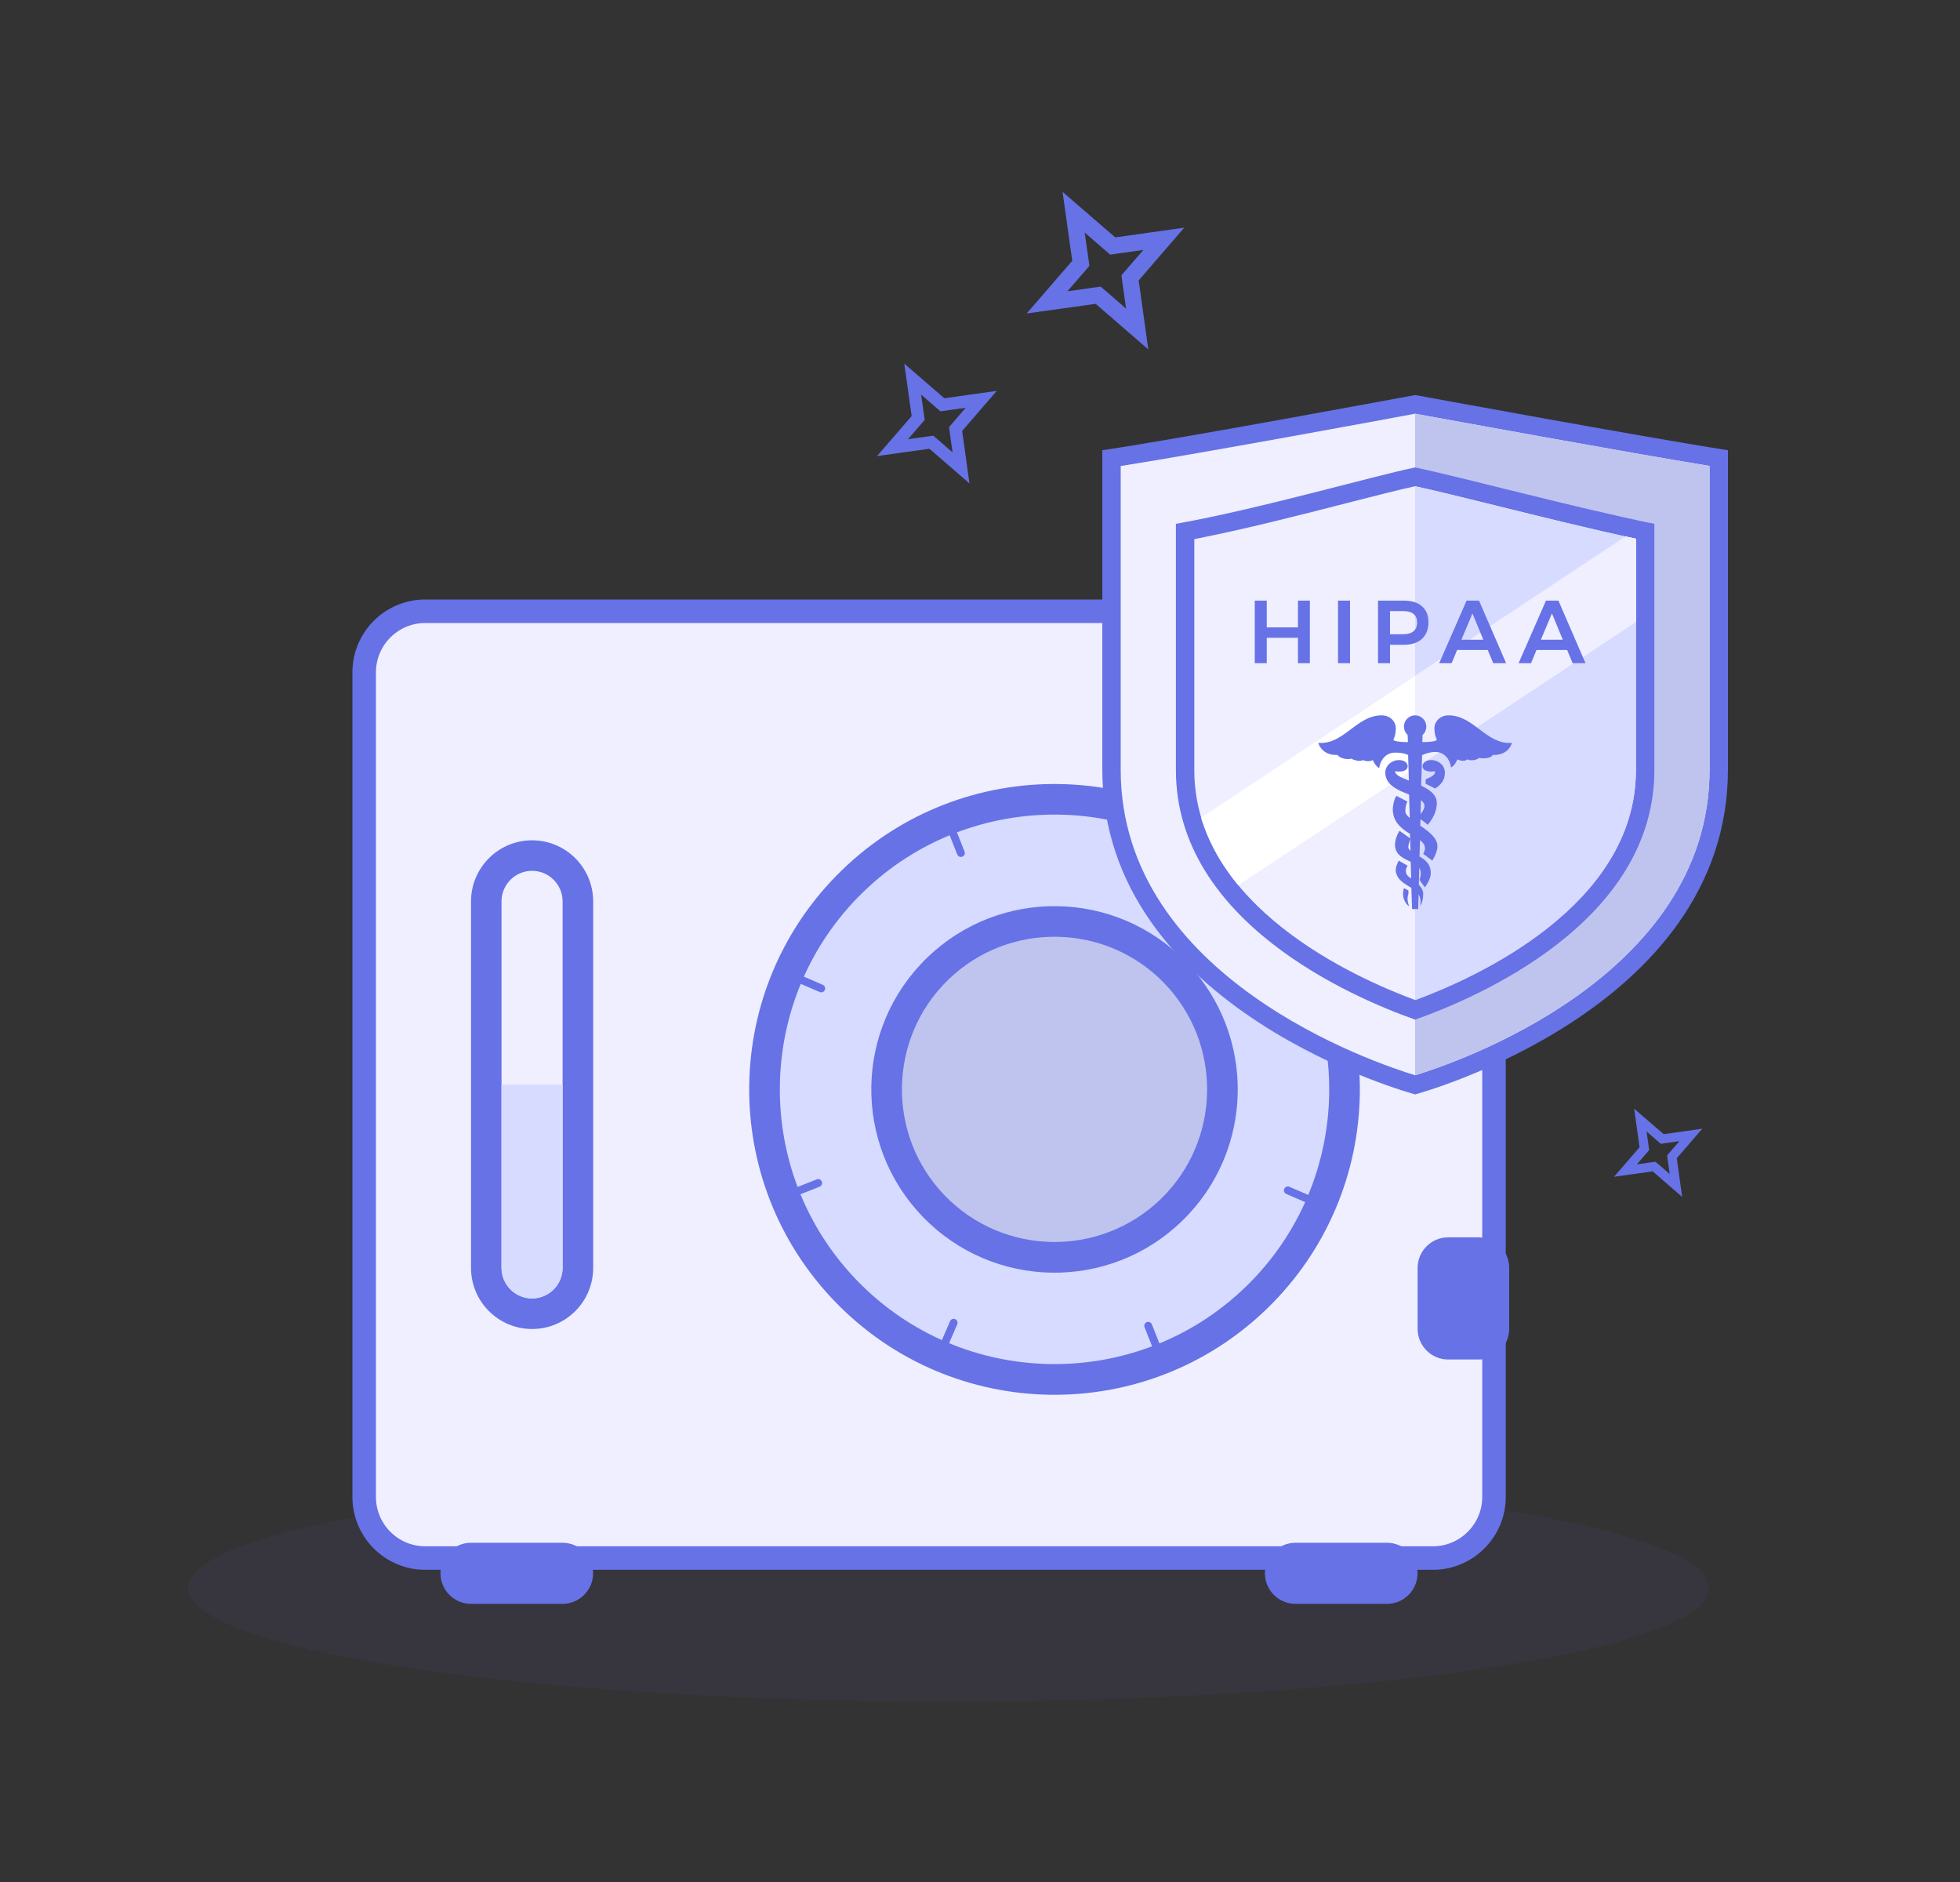
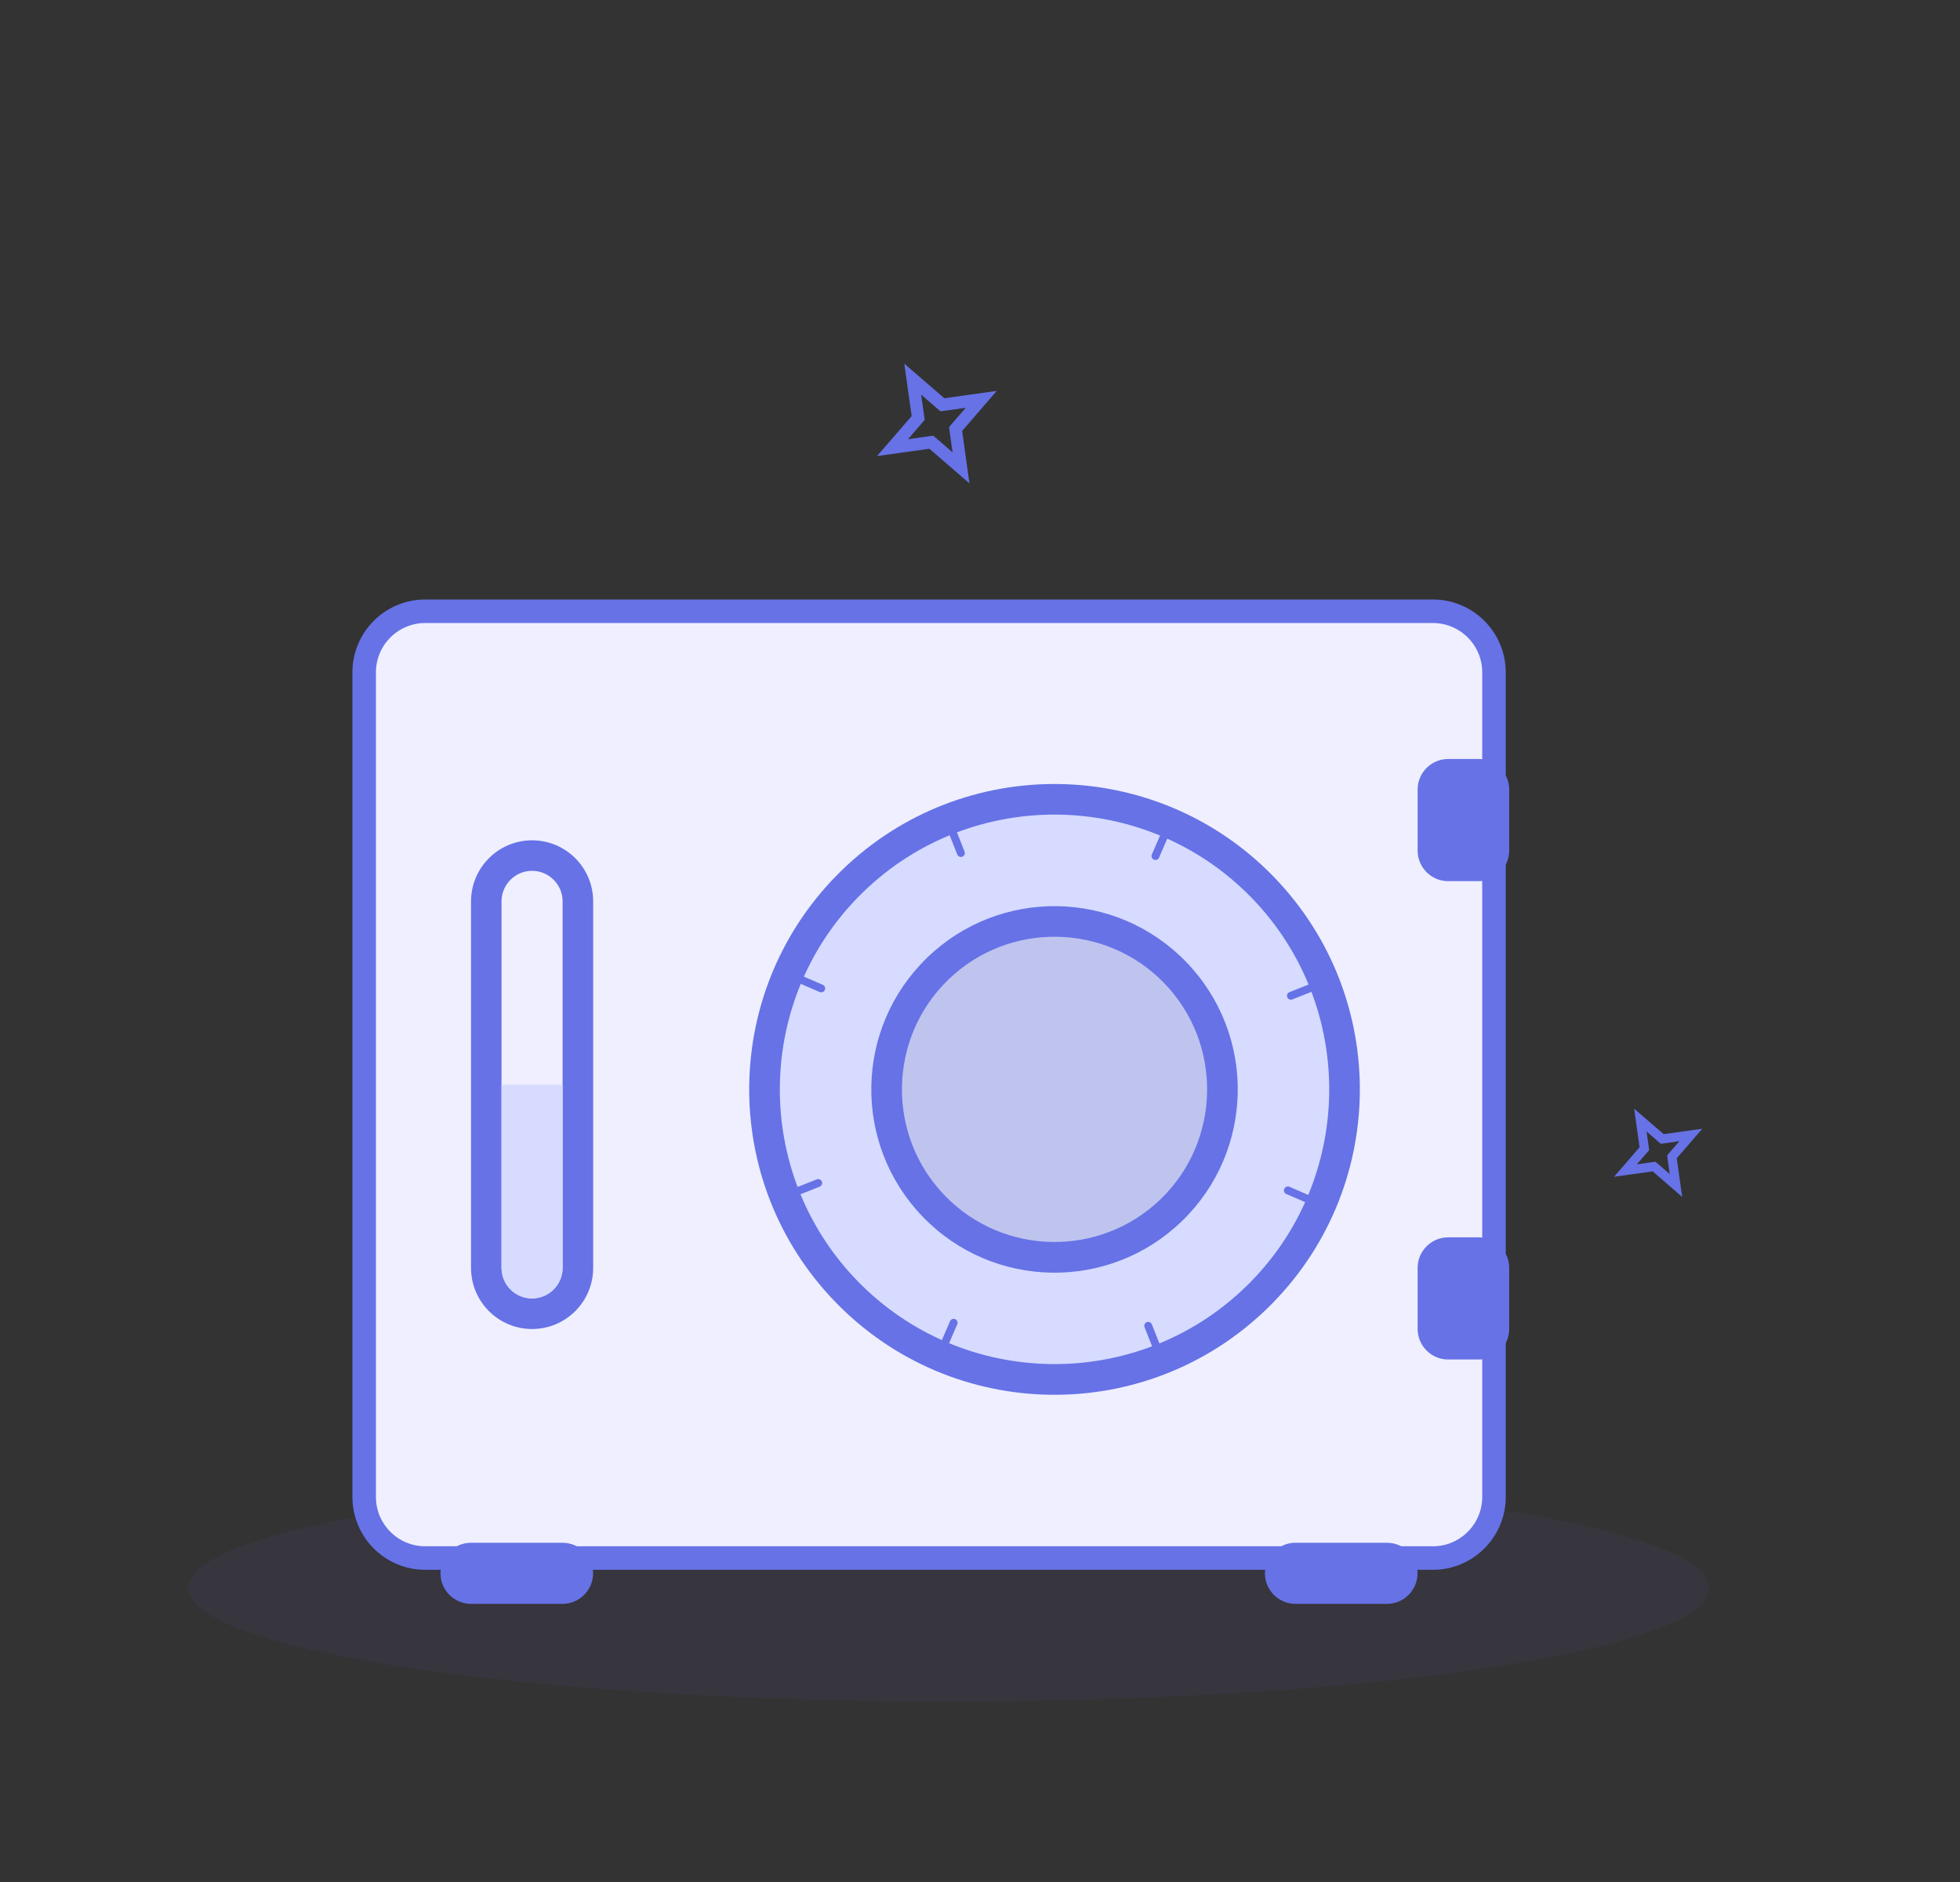
<svg xmlns="http://www.w3.org/2000/svg" viewBox="0 0 500 480" width="500" height="480" preserveAspectRatio="xMidYMid meet" style="width: 100%; height: 100%;">
  <rect x="0" y="0" width="500" height="480" fill="#333333" stroke="none" />
  <g clip-path="url(#animationMask_qnsRL9UNoP)">
    <g transform="matrix(1,0,0,1,242,405)" opacity="0.05" style="display: block;">
      <g opacity="1" transform="matrix(2,0,0,2,0,0)">
        <path fill="#7952FB" fill-opacity="1" d=" M0,-14.5 C53.534,-14.5 97,-8.003 97,0 C97,8.003 53.534,14.5 0,14.5 C-53.534,14.5 -97,8.003 -97,0 C-97,-8.003 -53.534,-14.5 0,-14.5z" />
      </g>
    </g>
    <g clip-path="url(#cp_SltmIiwX)" transform="matrix(1,0,0,1,86,151)" opacity="1" style="display: block;">
      <g transform="matrix(1,0,0,1,6.9,4.9)" opacity="1" style="display: block;">
        <g opacity="1" transform="matrix(2,0,0,2,0,0)">
          <path fill="#EFEFFF" fill-opacity="1" d=" M7.79,120.74 C3.49,120.74 0,117.24 0,112.95 C0,112.95 0,7.79 0,7.79 C0,3.49 3.49,0 7.79,0 C7.79,0 136.32,0 136.32,0 C140.61,0 144.11,3.49 144.11,7.79 C144.11,7.79 144.11,112.95 144.11,112.95 C144.11,117.24 140.61,120.74 136.32,120.74 C136.32,120.74 7.79,120.74 7.79,120.74z" />
          <path stroke-linecap="butt" stroke-linejoin="miter" fill-opacity="0" stroke-miterlimit="4" stroke-dasharray="" stroke-dashoffset="0" stroke="#6672E6" stroke-opacity="1" stroke-width="3px" d=" M7.79,120.74 C3.49,120.74 0,117.24 0,112.95 C0,112.95 0,7.79 0,7.79 C0,3.49 3.49,0 7.79,0 C7.79,0 136.32,0 136.32,0 C140.61,0 144.11,3.49 144.11,7.79 C144.11,7.79 144.11,112.95 144.11,112.95 C144.11,117.24 140.61,120.74 136.32,120.74 C136.32,120.74 7.79,120.74 7.79,120.74z" />
        </g>
      </g>
      <g transform="matrix(1,0,0,1,38.06,67.22)" opacity="1" style="display: block;">
        <g opacity="1" transform="matrix(2,0,0,2,0,0)">
          <path fill="#EFEFFF" fill-opacity="1" d=" M5.84,58.42 C2.62,58.42 0,55.8 0,52.58 C0,52.58 0,5.84 0,5.84 C0,2.62 2.62,0 5.84,0 C9.06,0 11.68,2.62 11.68,5.84 C11.68,5.84 11.68,52.58 11.68,52.58 C11.68,55.8 9.06,58.42 5.84,58.42z" />
        </g>
      </g>
      <g transform="matrix(1,0,0,1,34.16,63.32)" opacity="1" style="display: block;">
        <g opacity="1" transform="matrix(2,0,0,2,0,0)">
          <path fill="#6672E6" fill-opacity="1" d=" M7.78,3.89 C9.93,3.89 11.68,5.64 11.68,7.78 C11.68,7.78 11.68,54.52 11.68,54.52 C11.68,56.67 9.93,58.42 7.78,58.42 C5.64,58.42 3.89,56.67 3.89,54.52 C3.89,54.52 3.89,7.78 3.89,7.78 C3.89,5.64 5.64,3.89 7.78,3.89 C7.78,3.89 7.78,3.89 7.78,3.89z M7.79,0 C3.49,0 0,3.49 0,7.79 C0,7.79 0,54.53 0,54.53 C0,58.83 3.49,62.32 7.79,62.32 C12.09,62.32 15.58,58.83 15.58,54.53 C15.58,54.53 15.58,7.79 15.58,7.79 C15.58,3.49 12.09,0 7.79,0 C7.79,0 7.79,0 7.79,0z" />
          <g opacity="1" transform="matrix(1,0,0,1,0,0)" />
          <g opacity="1" transform="matrix(1,0,0,1,3.89,3.89)" />
        </g>
      </g>
      <g transform="matrix(1,0,0,1,41.94,125.64)" opacity="1" style="display: block;">
        <g opacity="1" transform="matrix(2,0,0,2,0,0)">
          <path fill="#D6DBFF" fill-opacity="1" d=" M3.89,27.26 C3.89,27.26 3.89,27.26 3.89,27.26 C1.74,27.26 0,25.52 0,23.37 C0,23.37 0,0 0,0 C0,0 7.79,0 7.79,0 C7.79,0 7.79,23.37 7.79,23.37 C7.79,25.52 6.04,27.26 3.89,27.26z" />
        </g>
      </g>
      <g clip-path="url(#cp_GeQ5uRSL)" transform="matrix(0.696,0.718,-0.718,0.696,184.755,13.877)" opacity="1" style="display: block;">
        <g transform="matrix(1,0,0,1,5.91,5.89)" opacity="1" style="display: block;">
          <g opacity="1" transform="matrix(2,0,0,2,0,0)">
            <path fill="#D6DBFF" fill-opacity="1" d=" M37,74 C16.6,74 0,57.4 0,37 C0,16.6 16.6,0 37,0 C57.4,0 74,16.6 74,37 C74,57.4 57.4,74 37,74z" />
          </g>
        </g>
        <g transform="matrix(1,0,0,1,2.01,1.99)" opacity="1" style="display: block;">
          <g opacity="1" transform="matrix(2,0,0,2,0,0)">
            <path fill="#6672E6" fill-opacity="1" d=" M38.94,3.89 C58.27,3.89 74,19.61 74,38.94 C74,58.27 58.27,74 38.94,74 C19.61,74 3.89,58.27 3.89,38.94 C3.89,19.61 19.61,3.89 38.94,3.89 C38.94,3.89 38.94,3.89 38.94,3.89z M38.95,0 C17.44,0 0,17.44 0,38.95 C0,60.46 17.44,77.89 38.95,77.89 C60.46,77.89 77.89,60.46 77.89,38.95 C77.89,17.44 60.46,0 38.95,0 C38.95,0 38.95,0 38.95,0z" />
            <g opacity="1" transform="matrix(1,0,0,1,0,0)" />
            <g opacity="1" transform="matrix(1,0,0,1,3.89,3.89)" />
          </g>
        </g>
        <g transform="matrix(1,0,0,1,79.91,79.87)" opacity="1" style="display: block;">
          <g opacity="1" transform="matrix(2,0,0,2,0,0)">
            <path fill="#BFC4EF" fill-opacity="1" d=" M0,-21.42 C11.822,-21.42 21.42,-11.822 21.42,0 C21.42,11.822 11.822,21.42 0,21.42 C-11.822,21.42 -21.42,11.822 -21.42,0 C-21.42,-11.822 -11.822,-21.42 0,-21.42z" />
          </g>
        </g>
        <g transform="matrix(1,0,0,1,33.17,33.15)" opacity="1" style="display: block;">
          <g opacity="1" transform="matrix(2,0,0,2,0,0)">
            <path fill="#6672E6" fill-opacity="1" d=" M23.36,3.89 C34.1,3.89 42.84,12.63 42.84,23.36 C42.84,34.1 34.1,42.84 23.36,42.84 C12.63,42.84 3.89,34.1 3.89,23.36 C3.89,12.63 12.63,3.89 23.36,3.89 C23.36,3.89 23.36,3.89 23.36,3.89z M23.37,0 C10.46,0 0,10.46 0,23.37 C0,36.28 10.46,46.74 23.37,46.74 C36.28,46.74 46.74,36.28 46.74,23.37 C46.74,10.46 36.28,0 23.37,0 C23.37,0 23.37,0 23.37,0z" />
            <g opacity="1" transform="matrix(1,0,0,1,0,0)" />
            <g opacity="1" transform="matrix(1,0,0,1,3.89,3.89)" />
          </g>
        </g>
        <g transform="matrix(1,0,0,1,51.59,11.51)" opacity="1" style="display: block;">
          <g opacity="1" transform="matrix(2,0,0,2,0,0)">
            <path stroke-linecap="round" stroke-linejoin="miter" fill-opacity="0" stroke-miterlimit="4" stroke-dasharray="" stroke-dashoffset="0" stroke="#6672E6" stroke-opacity="1" stroke-width="1" d=" M1.75,4.23 C1.75,4.23 0,0 0,0" />
          </g>
        </g>
        <g transform="matrix(1,0,0,1,104.73,139.79)" opacity="1" style="display: block;">
          <g opacity="1" transform="matrix(2,0,0,2,0,0)">
            <path stroke-linecap="round" stroke-linejoin="miter" fill-opacity="0" stroke-miterlimit="4" stroke-dasharray="" stroke-dashoffset="0" stroke="#6672E6" stroke-opacity="1" stroke-width="1" d=" M1.75,4.22 C1.75,4.22 0,0 0,0" />
          </g>
        </g>
        <g transform="matrix(1,0,0,1,139.83,51.57)" opacity="1" style="display: block;">
          <g opacity="1" transform="matrix(2,0,0,2,0,0)">
            <path stroke-linecap="round" stroke-linejoin="miter" fill-opacity="0" stroke-miterlimit="4" stroke-dasharray="" stroke-dashoffset="0" stroke="#6672E6" stroke-opacity="1" stroke-width="1" d=" M0,1.75 C0,1.75 4.22,0 4.22,0" />
          </g>
        </g>
        <g transform="matrix(1,0,0,1,11.55,104.69)" opacity="1" style="display: block;">
          <g opacity="1" transform="matrix(2,0,0,2,0,0)">
            <path stroke-linecap="round" stroke-linejoin="miter" fill-opacity="0" stroke-miterlimit="4" stroke-dasharray="" stroke-dashoffset="0" stroke="#6672E6" stroke-opacity="1" stroke-width="1" d=" M0,1.75 C0,1.75 4.22,0 4.22,0" />
          </g>
        </g>
        <g transform="matrix(1,0,0,1,104.73,11.51)" opacity="1" style="display: block;">
          <g opacity="1" transform="matrix(2,0,0,2,0,0)">
            <path stroke-linecap="round" stroke-linejoin="miter" fill-opacity="0" stroke-miterlimit="4" stroke-dasharray="" stroke-dashoffset="0" stroke="#6672E6" stroke-opacity="1" stroke-width="1" d=" M0,4.23 C0,4.23 1.75,0 1.75,0" />
          </g>
        </g>
        <g transform="matrix(1,0,0,1,51.59,139.79)" opacity="1" style="display: block;">
          <g opacity="1" transform="matrix(2,0,0,2,0,0)">
            <path stroke-linecap="round" stroke-linejoin="miter" fill-opacity="0" stroke-miterlimit="4" stroke-dasharray="" stroke-dashoffset="0" stroke="#6672E6" stroke-opacity="1" stroke-width="1" d=" M0,4.22 C0,4.22 1.75,0 1.75,0" />
          </g>
        </g>
        <g transform="matrix(1,0,0,1,139.83,104.69)" opacity="1" style="display: block;">
          <g opacity="1" transform="matrix(2,0,0,2,0,0)">
            <path stroke-linecap="round" stroke-linejoin="miter" fill-opacity="0" stroke-miterlimit="4" stroke-dasharray="" stroke-dashoffset="0" stroke="#6672E6" stroke-opacity="1" stroke-width="1" d=" M0,0 C0,0 4.22,1.75 4.22,1.75" />
          </g>
        </g>
        <g transform="matrix(1,0,0,1,11.55,51.57)" opacity="1" style="display: block;">
          <g opacity="1" transform="matrix(2,0,0,2,0,0)">
            <path stroke-linecap="round" stroke-linejoin="miter" fill-opacity="0" stroke-miterlimit="4" stroke-dasharray="" stroke-dashoffset="0" stroke="#6672E6" stroke-opacity="1" stroke-width="1" d=" M0,0 C0,0 4.22,1.75 4.22,1.75" />
          </g>
        </g>
      </g>
      <g transform="matrix(1,0,0,1,236.68,242.48)" opacity="1" style="display: block;">
        <g opacity="1" transform="matrix(2,0,0,2,0,0)">
          <path fill="#6672E6" fill-opacity="1" d=" M3.89,0 C3.89,0 15.58,0 15.58,0 C17.72,0 19.47,1.75 19.47,3.89 C19.47,3.89 19.47,3.89 19.47,3.89 C19.47,6.04 17.72,7.79 15.58,7.79 C15.58,7.79 3.89,7.79 3.89,7.79 C1.75,7.79 0,6.04 0,3.89 C0,3.89 0,3.89 0,3.89 C0,1.75 1.75,0 3.89,0z" />
        </g>
      </g>
      <g transform="matrix(1,0,0,1,26.36,242.48)" opacity="1" style="display: block;">
        <g opacity="1" transform="matrix(2,0,0,2,0,0)">
          <path fill="#6672E6" fill-opacity="1" d=" M3.89,0 C3.89,0 15.58,0 15.58,0 C17.72,0 19.47,1.75 19.47,3.89 C19.47,3.89 19.47,3.89 19.47,3.89 C19.47,6.04 17.72,7.79 15.58,7.79 C15.58,7.79 3.89,7.79 3.89,7.79 C1.75,7.79 0,6.04 0,3.89 C0,3.89 0,3.89 0,3.89 C0,1.75 1.75,0 3.89,0z" />
        </g>
      </g>
      <g transform="matrix(1,0,0,1,275.64,164.58)" opacity="1" style="display: block;">
        <g opacity="1" transform="matrix(2,0,0,2,0,0)">
          <path fill="#6672E6" fill-opacity="1" d=" M7.79,15.58 C7.79,15.58 3.89,15.58 3.89,15.58 C1.75,15.58 0,13.83 0,11.68 C0,11.68 0,3.89 0,3.89 C0,1.75 1.75,0 3.89,0 C3.89,0 7.79,0 7.79,0 C9.93,0 11.68,1.75 11.68,3.89 C11.68,3.89 11.68,11.68 11.68,11.68 C11.68,13.83 9.93,15.58 7.79,15.58z" />
        </g>
      </g>
      <g transform="matrix(1,0,0,1,275.64,42.58)" opacity="1" style="display: block;">
        <g opacity="1" transform="matrix(2,0,0,2,0,0)">
          <path fill="#6672E6" fill-opacity="1" d=" M7.79,15.58 C7.79,15.58 3.89,15.58 3.89,15.58 C1.75,15.58 0,13.83 0,11.68 C0,11.68 0,3.89 0,3.89 C0,1.75 1.75,0 3.89,0 C3.89,0 7.79,0 7.79,0 C9.93,0 11.68,1.75 11.68,3.89 C11.68,3.89 11.68,11.68 11.68,11.68 C11.68,13.83 9.93,15.58 7.79,15.58z" />
        </g>
      </g>
    </g>
    <g clip-path="url(#cp_CfQkhfwj)" transform="matrix(0.95,0,0,0.95,266,96)" opacity="1" style="display: block;">
      <g transform="matrix(1,0,0,1,100.64,105.52)" opacity="1" style="display: block;">
        <g opacity="1" transform="matrix(2,0,0,2,0,0)">
          <path fill="#4687C6" fill-opacity="1" d=" M7.79,15.58 C7.79,15.58 3.89,15.58 3.89,15.58 C1.75,15.58 0,13.83 0,11.68 C0,11.68 0,3.89 0,3.89 C0,1.75 1.75,0 3.89,0 C3.89,0 7.79,0 7.79,0 C9.93,0 11.68,1.75 11.68,3.89 C11.68,3.89 11.68,11.68 11.68,11.68 C11.68,13.83 9.93,15.58 7.79,15.58z" />
        </g>
      </g>
      <g transform="matrix(1,0,0,1,18.48,7.52)" opacity="1" style="display: block;">
        <g opacity="1" transform="matrix(2,0,0,2,0,0)">
          <path fill="#EFEFFF" fill-opacity="1" d=" M40.76,91.34 C36.92,90.22 0,78.61 0,49.04 C0,49.04 0,7.22 0,7.22 C10.79,5.56 38,0.51 40.77,0 C43.51,0.51 70.41,5.44 81.53,7.21 C81.53,7.21 81.53,49.04 81.53,49.04 C81.53,78.61 44.61,90.22 40.76,91.34z" />
        </g>
      </g>
      <g transform="matrix(1,0,0,1,16,5)" opacity="1" style="display: block;">
        <g opacity="1" transform="matrix(2,0,0,2,0,0)">
          <path fill="#6672E6" fill-opacity="1" d=" M42,2.51 C45.63,3.17 70.12,7.66 81.53,9.52 C81.53,9.52 81.53,50.29 81.53,50.29 C81.53,78.26 47.14,89.75 42,91.31 C36.85,89.75 2.47,78.31 2.47,50.29 C2.47,50.29 2.47,9.53 2.47,9.53 C13.62,7.77 38.36,3.19 42,2.51 C42,2.51 42,2.51 42,2.51z M42,0 C42,0 10.5,5.87 0,7.41 C0,7.41 0,38.08 0,50.29 C0,82.67 42,93.88 42,93.88 C42,93.88 84,82.67 84,50.29 C84,38.08 84,7.41 84,7.41 C73.04,5.71 42,0 42,0 C42,0 42,0 42,0z" />
          <g opacity="1" transform="matrix(1,0,0,1,0,0)" />
          <g opacity="1" transform="matrix(1,0,0,1,2.47,2.51)" />
        </g>
      </g>
      <g transform="matrix(1,0,0,1,100,10.02)" opacity="1" style="display: block;">
        <g opacity="1" transform="matrix(2,0,0,2,0,0)">
          <path fill="#BFC4EF" fill-opacity="1" d=" M0,0 C0,0 0,0 0,0 C0,0 0,88.8 0,88.8 C5.15,87.23 39.53,75.75 39.53,47.78 C39.53,47.78 39.53,7.01 39.53,7.01 C28.12,5.15 3.63,0.66 0,0z" />
        </g>
      </g>
      <g transform="matrix(1,0,0,1,38.245,26.984)" opacity="1" style="display: block;">
        <g opacity="1" transform="matrix(2,0,0,2,0,0)">
          <path fill="#EFEFFF" fill-opacity="1" d=" M30.88,71.54 C23.1,68.74 0,58.77 0,39.36 C0,39.36 0,7.34 0,7.34 C6.95,6.04 15.05,3.96 21.62,2.28 C25.42,1.3 28.72,0.46 30.88,0 C33.37,0.52 37.39,1.52 42.02,2.67 C48.47,4.26 55.73,6.06 61.76,7.31 C61.76,7.31 61.76,39.36 61.76,39.36 C61.76,58.77 38.66,68.74 30.88,71.54z" />
        </g>
      </g>
      <g transform="matrix(1,0,0,1,35.765,24.444)" opacity="1" style="display: block;">
        <g opacity="1" transform="matrix(2,0,0,2,0,0)">
          <path fill="#6672E6" fill-opacity="1" d=" M32.12,2.52 C34.6,3.05 38.5,4.02 42.98,5.12 C49.08,6.63 55.92,8.32 61.77,9.57 C61.77,9.57 61.77,40.62 61.77,40.62 C61.77,58.9 40.07,68.56 32.12,71.49 C24.16,68.56 2.47,58.9 2.47,40.62 C2.47,40.62 2.47,9.62 2.47,9.62 C9.22,8.31 16.88,6.34 23.15,4.73 C26.8,3.8 29.98,2.98 32.12,2.52 C32.12,2.52 32.12,2.52 32.12,2.52z M32.12,0 C26.2,1.22 11.27,5.56 0,7.57 C0,7.57 0,40.62 0,40.62 C0,60.99 23.72,71.16 32.12,74.12 C40.49,71.17 64.24,61 64.24,40.62 C64.24,40.62 64.24,7.57 64.24,7.57 C53.58,5.41 38.04,1.22 32.12,0 C32.12,0 32.12,0 32.12,0z" />
          <g opacity="1" transform="matrix(1,0,0,1,0,0)" />
          <g opacity="1" transform="matrix(1,0,0,1,2.47,2.52)" />
        </g>
      </g>
      <g transform="matrix(1,0,0,1,100,29.5)" opacity="1" style="display: block;">
        <g opacity="1" transform="matrix(2,0,0,2,0,0)">
          <path fill="#D6DBFF" fill-opacity="1" d=" M10.85,2.6 C6.38,1.5 2.48,0.53 0,0 C0,0 0,0 0,0 C0,0 0,68.97 0,68.97 C0,68.97 0,68.97 0,68.97 C7.95,66.05 29.64,56.38 29.64,38.1 C29.64,38.1 29.64,7.05 29.64,7.05 C23.8,5.81 16.96,4.12 10.85,2.6z" />
        </g>
      </g>
      <g transform="matrix(1,0,0,1,42.526,42.988)" opacity="1" style="display: block;">
        <g opacity="1" transform="matrix(2,0,0,2,0,0)">
          <path fill="#FFFFFF" fill-opacity="1" d=" M58.38,0.3 C58.38,0.3 58.38,11.44 58.38,11.44 C58.38,11.44 4.99,46.82 4.99,46.82 C2.79,44.15 1.04,41.14 0,37.75 C0,37.75 57.02,0 57.02,0 C57.49,0.1 57.94,0.2 58.38,0.3z" />
        </g>
      </g>
      <g transform="matrix(1,0,0,1,52.826,140.388)" opacity="1" style="display: block;">
        <g opacity="1" transform="matrix(2,0,0,2,0,0)">
          <path fill="#FFFFFF" fill-opacity="1" d=" M0,0 C0,0 0,0 0,0 C0,0 0,0 0,0 C0,0 0,0 0,0z" />
        </g>
      </g>
      <g transform="matrix(1,0,0,1,100,43)" opacity="1" style="display: block;">
        <g opacity="1" transform="matrix(2,0,0,2,0,0)">
          <path fill="#EFEFFF" fill-opacity="1" d=" M29.65,0.3 C29.65,0.3 29.65,11.44 29.65,11.44 C29.65,11.44 0,31.08 0,31.08 C0,31.08 0,18.73 0,18.73 C0,18.73 28.29,0 28.29,0 C28.76,0.1 29.2,0.2 29.65,0.3z" />
        </g>
      </g>
      <g transform="matrix(1,0,0,1,74,91)" opacity="1" style="display: block;">
        <g opacity="1" transform="matrix(2,0,0,2,0,0)">
          <path fill="#6672E6" fill-opacity="1" d=" M8.5,0 C5.1,0 3.4,3.99 0,3.69 C0.1,4.09 0.7,5.41 2.59,5.31 C2.79,5.71 3.8,6.01 4.41,5.81 C4.61,5.91 5.5,6.3 6,6 C6.4,6.2 7.01,6.2 7.31,6 C7.51,6.4 7.69,6.79 8.19,7.09 C8.19,6.59 8.71,5 10.31,5 C11.02,5 11.57,5.09 12.06,5.31 C12.06,5.31 12.16,8.75 12.16,8.75 C11.13,8.36 10.31,8 10.31,7.5 C10.81,7.6 12,7.61 12,6.81 C12,6.51 11.71,6 10.81,6 C9.91,6 9,6.69 9,7.69 C9,9.36 10.71,10.05 12.19,10.63 C12.19,10.62 12.28,13.78 12.28,13.78 C11.94,13.48 11.69,13.2 11.69,12.91 C11.69,11.91 12,11.49 12,11.59 C12,11.59 10.5,10.81 10.5,10.81 C10.2,11.11 10,12.2 10,12.59 C10,14.32 11.18,15.21 12.31,15.91 C12.31,15.91 12.37,18.19 12.38,18.19 C12.22,18.04 12.09,17.88 12.09,17.69 C12.09,17.19 12.41,16.6 12.31,16.5 C12.31,16.5 10.91,15.5 10.91,15.5 C10.91,15.5 10.21,16.49 10.31,17.59 C10.46,18.83 11.5,19.22 12.41,19.66 C12.41,19.66 12.47,21.91 12.47,21.91 C12.19,21.71 11.97,21.53 11.91,21.41 C11.51,20.8 12,20.19 12,20.19 C12,20.19 10.81,19.5 10.81,19.5 C10.81,19.5 10.3,20.3 10.41,21 C10.67,22.21 11.66,22.62 12.5,23.16 C12.5,23.16 12.59,26 12.59,26 C12.59,26 13.41,26 13.41,26 C13.41,26 13.47,24.03 13.47,24.03 C13.7,24.41 13.78,24.91 13.69,25.59 C13.69,25.59 14.09,25.01 14.09,23.91 C14.06,23.46 13.82,23.08 13.5,22.75 C13.5,22.75 13.56,20.47 13.56,20.47 C13.8,20.84 13.84,21.34 13.59,22.09 C13.59,22.09 14.31,23.09 14.31,23.09 C14.31,23.09 14.99,22.21 15.09,21.41 C15.2,20.05 14.4,19.4 13.59,18.94 C13.59,18.94 13.66,16.75 13.66,16.75 C14.27,17.23 14.56,17.76 14.09,18.59 C14.09,18.59 15.31,19.5 15.31,19.5 C15.31,19.5 16,18.39 16,17.59 C16,16.44 14.81,15.57 13.69,14.81 C13.69,14.81 13.72,13.94 13.72,13.94 C14.22,14.27 14.69,14.69 14.69,14.69 C14.69,14.69 15.91,13.41 15.91,11.81 C15.95,10.68 14.96,9.98 13.81,9.44 C13.81,9.44 13.94,5.34 13.94,5.34 C14.51,5.07 15.14,4.91 15.69,4.91 C17.29,4.91 17.81,6.5 17.81,7 C18.31,6.7 18.49,6.3 18.69,5.91 C19.09,6.11 19.7,6.21 20,5.91 C20.6,6.21 21.49,5.89 21.59,5.69 C22.2,5.89 23.3,5.71 23.41,5.31 C25.3,5.41 25.9,4.09 26,3.69 C22.6,3.99 20.9,0 17.5,0 C16.2,0 15.59,0.99 15.59,1.69 C15.59,2.79 15.91,3.11 15.91,3.31 C15.65,3.57 14.37,3.59 13.97,3.59 C13.97,3.59 14,2.63 14,2.63 C14.31,2.35 14.5,1.95 14.5,1.5 C14.5,0.67 13.83,0 13,0 C12.17,0 11.5,0.67 11.5,1.5 C11.5,1.95 11.69,2.35 12,2.63 C12,2.63 12.03,3.59 12.03,3.59 C11.63,3.59 10.35,3.57 10.09,3.31 C10.09,3.11 10.41,2.79 10.41,1.69 C10.41,0.99 9.8,0 8.5,0z M15.19,6 C14.29,6 14,6.51 14,6.81 C14,7.61 15.19,7.6 15.69,7.5 C15.69,8 15.3,8.2 14.41,8.59 C14.41,8.59 14.41,9.19 14.41,9.19 C14.41,9.19 15.69,9.81 15.69,9.81 C16.49,9.31 17,8.69 17,7.69 C17,6.69 16.09,6 15.19,6z M13.78,11.38 C14.35,11.81 14.5,12.35 13.72,13.26 C13.72,13.26 13.78,11.38 13.78,11.38z M11.5,23.19 C11,24.79 12.19,25.7 12.19,25.6 C11.79,24.6 12.1,24 12.1,24 C12.1,24 12.1,23.5 12.1,23.5 C12.1,23.5 11.5,23.19 11.5,23.19z" />
          <g opacity="1" transform="matrix(1,0,0,1,11.38,23.19)" />
          <g opacity="1" transform="matrix(1,0,0,1,13.72,11.38)" />
          <g opacity="1" transform="matrix(1,0,0,1,14,6)" />
          <g opacity="1" transform="matrix(1,0,0,1,0,0)" />
        </g>
      </g>
      <g transform="matrix(1,0,0,1,56.94,60.2)" opacity="1" style="display: block;">
        <g opacity="1" transform="matrix(2,0,0,2,0,0)">
          <path fill="#6672E6" fill-opacity="1" d=" M0,0 C0,0 1.61,0 1.61,0 C1.61,0 1.61,3.59 1.61,3.59 C1.61,3.59 5.8,3.59 5.8,3.59 C5.8,3.59 5.8,0 5.8,0 C5.8,0 7.4,0 7.4,0 C7.4,0 7.4,8.4 7.4,8.4 C7.4,8.4 5.8,8.4 5.8,8.4 C5.8,8.4 5.8,4.99 5.8,4.99 C5.8,4.99 1.61,4.99 1.61,4.99 C1.61,4.99 1.61,8.4 1.61,8.4 C1.61,8.4 0,8.4 0,8.4 C0,8.4 0,0 0,0z M11.18,0 C11.18,0 12.79,0 12.79,0 C12.79,0 12.79,8.4 12.79,8.4 C12.79,8.4 11.18,8.4 11.18,8.4 C11.18,8.4 11.18,0 11.18,0z M19.99,0 C21.05,0 21.87,0.25 22.45,0.76 C23.03,1.26 23.32,1.97 23.32,2.89 C23.32,3.85 23.03,4.6 22.45,5.13 C21.87,5.66 21.05,5.93 19.99,5.93 C19.99,5.93 18.16,5.93 18.16,5.93 C18.16,5.93 18.16,8.4 18.16,8.4 C18.16,8.4 16.55,8.4 16.55,8.4 C16.55,8.4 16.55,0 16.55,0 C16.55,0 19.99,0 19.99,0z M19.91,4.51 C20.52,4.51 20.99,4.38 21.31,4.11 C21.63,3.85 21.8,3.46 21.8,2.94 C21.8,2.42 21.63,2.04 21.31,1.78 C20.99,1.53 20.52,1.4 19.91,1.4 C19.91,1.4 18.16,1.4 18.16,1.4 C18.16,1.4 18.16,4.51 18.16,4.51 C18.16,4.51 19.91,4.51 19.91,4.51z M32.02,8.4 C32.02,8.4 31.28,6.62 31.28,6.62 C31.28,6.62 27.17,6.62 27.17,6.62 C27.17,6.62 26.43,8.4 26.43,8.4 C26.43,8.4 24.76,8.4 24.76,8.4 C24.76,8.4 28.44,0 28.44,0 C28.44,0 30.11,0 30.11,0 C30.11,0 33.75,8.4 33.75,8.4 C33.75,8.4 32.02,8.4 32.02,8.4z M27.74,5.25 C27.74,5.25 30.69,5.25 30.69,5.25 C30.69,5.25 29.23,1.72 29.23,1.72 C29.23,1.72 27.74,5.25 27.74,5.25z M42.68,8.4 C42.68,8.4 41.94,6.62 41.94,6.62 C41.94,6.62 37.83,6.62 37.83,6.62 C37.83,6.62 37.09,8.4 37.09,8.4 C37.09,8.4 35.42,8.4 35.42,8.4 C35.42,8.4 39.1,0 39.1,0 C39.1,0 40.77,0 40.77,0 C40.77,0 44.41,8.4 44.41,8.4 C44.41,8.4 42.68,8.4 42.68,8.4z M38.41,5.25 C38.41,5.25 41.36,5.25 41.36,5.25 C41.36,5.25 39.9,1.72 39.9,1.72 C39.9,1.72 38.41,5.25 38.41,5.25z" />
          <g opacity="1" transform="matrix(1,0,0,1,38.41,1.72)" />
          <g opacity="1" transform="matrix(1,0,0,1,35.42,0)" />
          <g opacity="1" transform="matrix(1,0,0,1,27.74,1.72)" />
          <g opacity="1" transform="matrix(1,0,0,1,24.76,0)" />
          <g opacity="1" transform="matrix(1,0,0,1,18.16,1.4)" />
          <g opacity="1" transform="matrix(1,0,0,1,16.55,0)" />
          <g opacity="1" transform="matrix(1,0,0,1,11.18,0)" />
          <g opacity="1" transform="matrix(1,0,0,1,0,0)" />
        </g>
      </g>
    </g>
    <g clip-path="url(#cp_HKjNgpjE)" transform="matrix(1,0,0,1,257,44)" opacity="1" style="display: block;">
      <g transform="matrix(-0.878,0.478,-0.478,-0.878,56.044,34.176)" opacity="1" style="display: block;">
        <g opacity="1" transform="matrix(2,0,0,2,0,0)">
-           <path fill="#6672E6" fill-opacity="1" d=" M11.45,5.93 C11.45,5.93 12.62,9.06 12.62,9.06 C12.62,9.06 12.96,9.94 12.96,9.94 C12.96,9.94 13.84,10.28 13.84,10.28 C13.84,10.28 16.97,11.45 16.97,11.45 C16.97,11.45 13.84,12.62 13.84,12.62 C13.84,12.62 12.95,12.96 12.95,12.96 C12.95,12.96 12.62,13.84 12.62,13.84 C12.62,13.84 11.45,16.97 11.45,16.97 C11.45,16.97 10.28,13.84 10.28,13.84 C10.28,13.84 9.94,12.95 9.94,12.95 C9.94,12.95 9.06,12.62 9.06,12.62 C9.06,12.62 5.93,11.45 5.93,11.45 C5.93,11.45 9.06,10.28 9.06,10.28 C9.06,10.28 9.94,9.94 9.94,9.94 C9.94,9.94 10.28,9.06 10.28,9.06 C10.28,9.06 11.45,5.93 11.45,5.93 C11.45,5.93 11.45,5.93 11.45,5.93z M11.45,0 C11.45,0 8.32,8.32 8.32,8.32 C8.32,8.32 0,11.45 0,11.45 C0,11.45 8.32,14.57 8.32,14.57 C8.32,14.57 11.45,22.89 11.45,22.89 C11.45,22.89 14.57,14.57 14.57,14.57 C14.57,14.57 22.89,11.45 22.89,11.45 C22.89,11.45 14.57,8.32 14.57,8.32 C14.57,8.32 11.45,0 11.45,0 C11.45,0 11.45,0 11.45,0z" />
          <g opacity="1" transform="matrix(1,0,0,1,0,0)" />
          <g opacity="1" transform="matrix(1,0,0,1,5.93,5.93)" />
        </g>
      </g>
    </g>
    <g clip-path="url(#cp_NtZPGSOV)" transform="matrix(0.76,0,0,0.76,220,89)" opacity="1" style="display: block;">
      <g transform="matrix(-0.878,0.478,-0.478,-0.878,56.044,34.176)" opacity="1" style="display: block;">
        <g opacity="1" transform="matrix(2,0,0,2,0,0)">
          <path fill="#6672E6" fill-opacity="1" d=" M11.45,5.93 C11.45,5.93 12.62,9.06 12.62,9.06 C12.62,9.06 12.96,9.94 12.96,9.94 C12.96,9.94 13.84,10.28 13.84,10.28 C13.84,10.28 16.97,11.45 16.97,11.45 C16.97,11.45 13.84,12.62 13.84,12.62 C13.84,12.62 12.95,12.96 12.95,12.96 C12.95,12.96 12.62,13.84 12.62,13.84 C12.62,13.84 11.45,16.97 11.45,16.97 C11.45,16.97 10.28,13.84 10.28,13.84 C10.28,13.84 9.94,12.95 9.94,12.95 C9.94,12.95 9.06,12.62 9.06,12.62 C9.06,12.62 5.93,11.45 5.93,11.45 C5.93,11.45 9.06,10.28 9.06,10.28 C9.06,10.28 9.94,9.94 9.94,9.94 C9.94,9.94 10.28,9.06 10.28,9.06 C10.28,9.06 11.45,5.93 11.45,5.93 C11.45,5.93 11.45,5.93 11.45,5.93z M11.45,0 C11.45,0 8.32,8.32 8.32,8.32 C8.32,8.32 0,11.45 0,11.45 C0,11.45 8.32,14.57 8.32,14.57 C8.32,14.57 11.45,22.89 11.45,22.89 C11.45,22.89 14.57,14.57 14.57,14.57 C14.57,14.57 22.89,11.45 22.89,11.45 C22.89,11.45 14.57,8.32 14.57,8.32 C14.57,8.32 11.45,0 11.45,0 C11.45,0 11.45,0 11.45,0z" />
          <g opacity="1" transform="matrix(1,0,0,1,0,0)" />
          <g opacity="1" transform="matrix(1,0,0,1,5.93,5.93)" />
        </g>
      </g>
    </g>
    <g clip-path="url(#cp_UaI5KbsX)" transform="matrix(0.56,0,0,0.56,409,280)" opacity="1" style="display: block;">
      <g transform="matrix(-0.878,0.478,-0.478,-0.878,56.044,34.176)" opacity="1" style="display: block;">
        <g opacity="1" transform="matrix(2,0,0,2,0,0)">
          <path fill="#6672E6" fill-opacity="1" d=" M11.45,5.93 C11.45,5.93 12.62,9.06 12.62,9.06 C12.62,9.06 12.96,9.94 12.96,9.94 C12.96,9.94 13.84,10.28 13.84,10.28 C13.84,10.28 16.97,11.45 16.97,11.45 C16.97,11.45 13.84,12.62 13.84,12.62 C13.84,12.62 12.95,12.96 12.95,12.96 C12.95,12.96 12.62,13.84 12.62,13.84 C12.62,13.84 11.45,16.97 11.45,16.97 C11.45,16.97 10.28,13.84 10.28,13.84 C10.28,13.84 9.94,12.95 9.94,12.95 C9.94,12.95 9.06,12.62 9.06,12.62 C9.06,12.62 5.93,11.45 5.93,11.45 C5.93,11.45 9.06,10.28 9.06,10.28 C9.06,10.28 9.94,9.94 9.94,9.94 C9.94,9.94 10.28,9.06 10.28,9.06 C10.28,9.06 11.45,5.93 11.45,5.93 C11.45,5.93 11.45,5.93 11.45,5.93z M11.45,0 C11.45,0 8.32,8.32 8.32,8.32 C8.32,8.32 0,11.45 0,11.45 C0,11.45 8.32,14.57 8.32,14.57 C8.32,14.57 11.45,22.89 11.45,22.89 C11.45,22.89 14.57,14.57 14.57,14.57 C14.57,14.57 22.89,11.45 22.89,11.45 C22.89,11.45 14.57,8.32 14.57,8.32 C14.57,8.32 11.45,0 11.45,0 C11.45,0 11.45,0 11.45,0z" />
          <g opacity="1" transform="matrix(1,0,0,1,0,0)" />
          <g opacity="1" transform="matrix(1,0,0,1,5.93,5.93)" />
        </g>
      </g>
    </g>
  </g>
  <defs>
    <clipPath id="animationMask_qnsRL9UNoP">
      <rect width="500" height="480" x="0" y="0" />
    </clipPath>
    <clipPath id="cp_UaI5KbsX">
      <path d="M0,0 L50,0 L50,50 L0,50z" />
    </clipPath>
    <clipPath id="cp_NtZPGSOV">
      <path d="M0,0 L50,0 L50,50 L0,50z" />
    </clipPath>
    <clipPath id="cp_HKjNgpjE">
      <path d="M0,0 L50,0 L50,50 L0,50z" />
    </clipPath>
    <clipPath id="cp_CfQkhfwj">
-       <path d="M0,0 L200,0 L200,200 L0,200z" />
-     </clipPath>
+       </clipPath>
    <clipPath id="cp_SltmIiwX">
      <path d="M0,0 L300,0 L300,260 L0,260z" />
    </clipPath>
    <clipPath id="cp_GeQ5uRSL">
      <path d="M0,0 L160,0 L160,160 L0,160z" />
    </clipPath>
  </defs>
</svg>